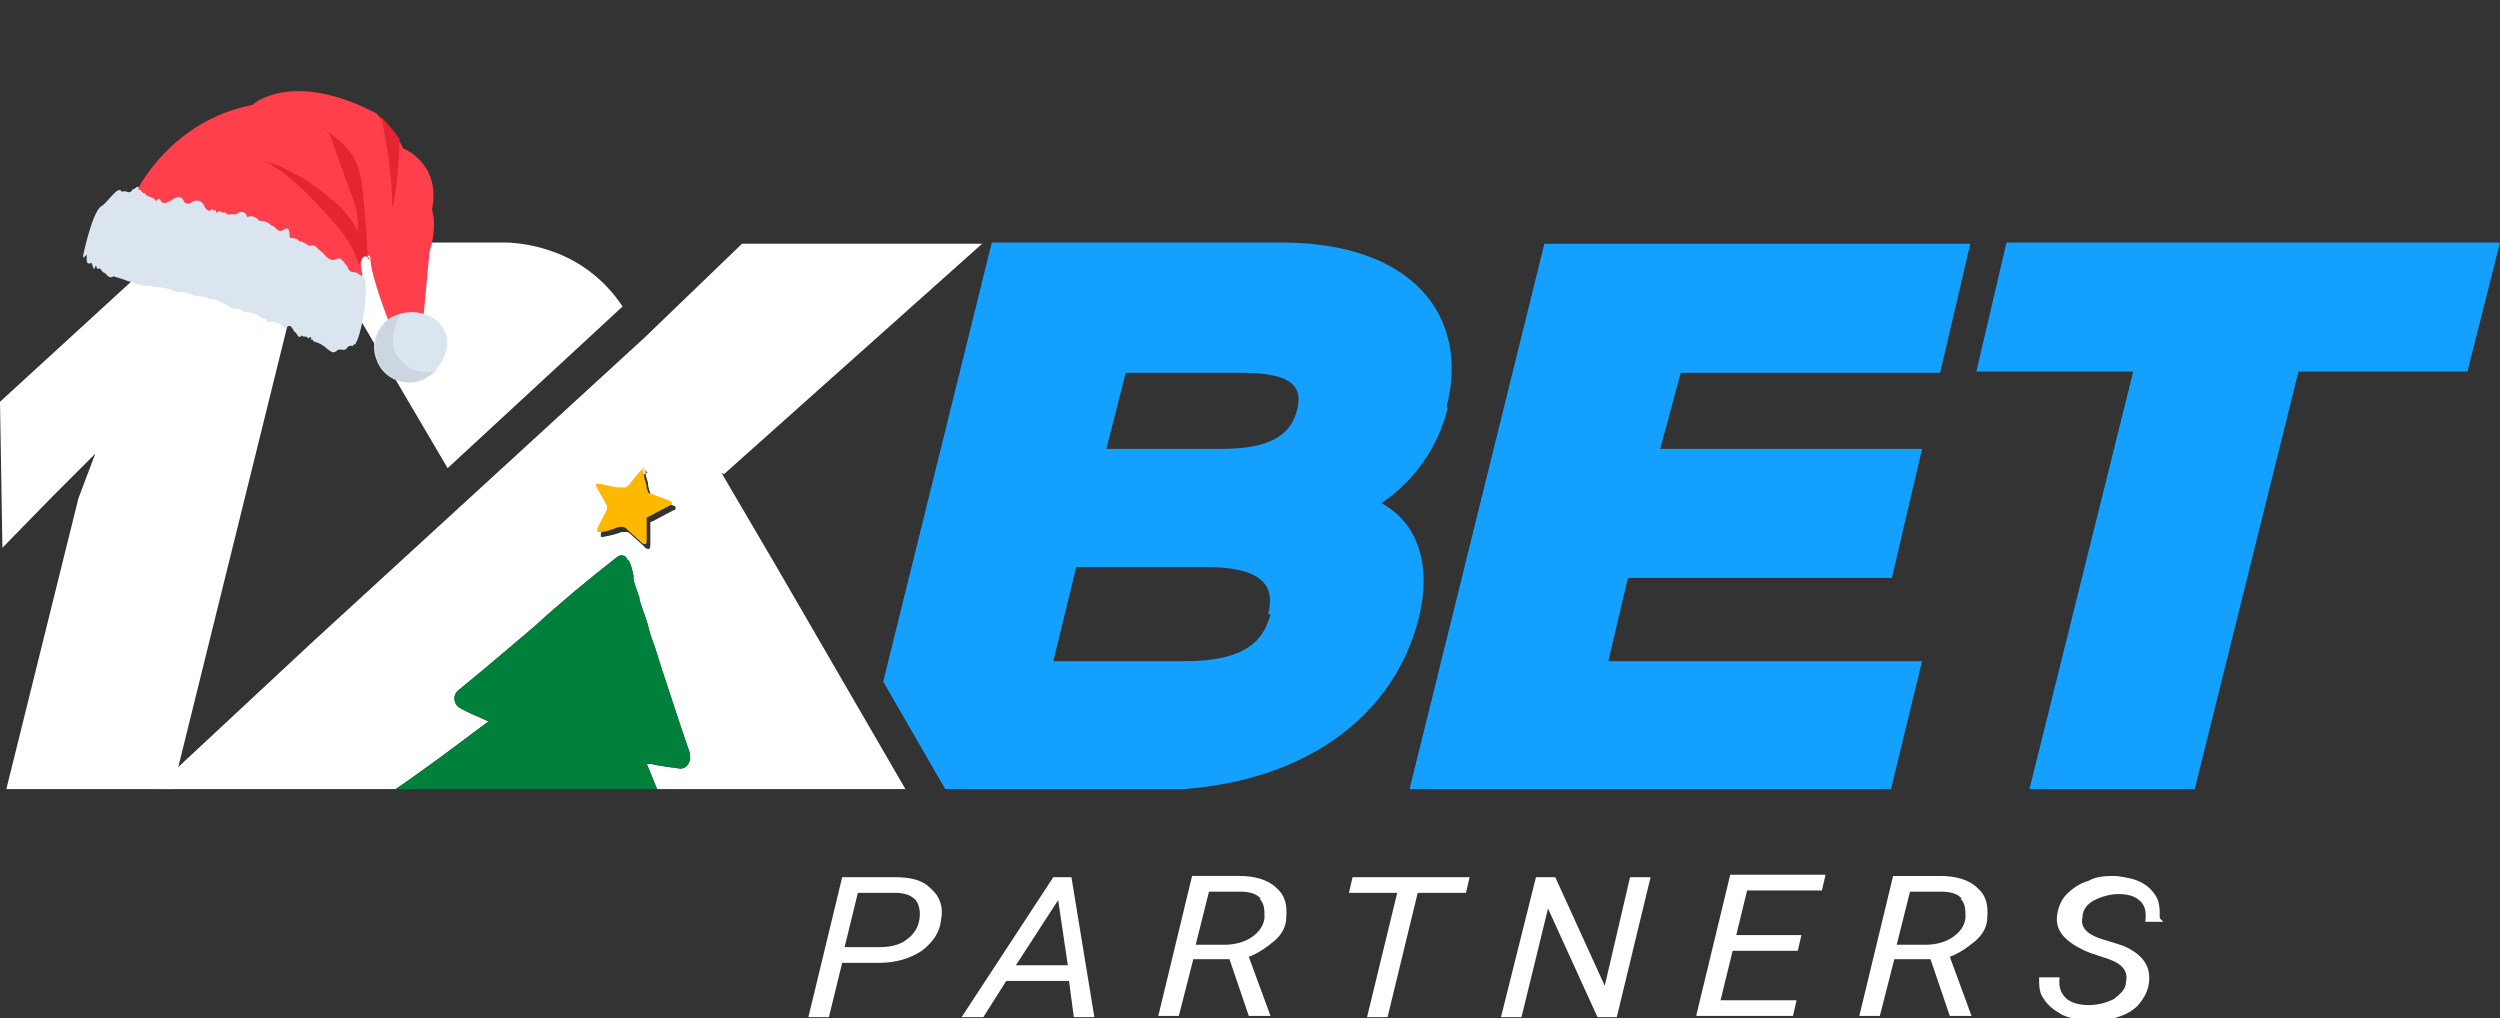
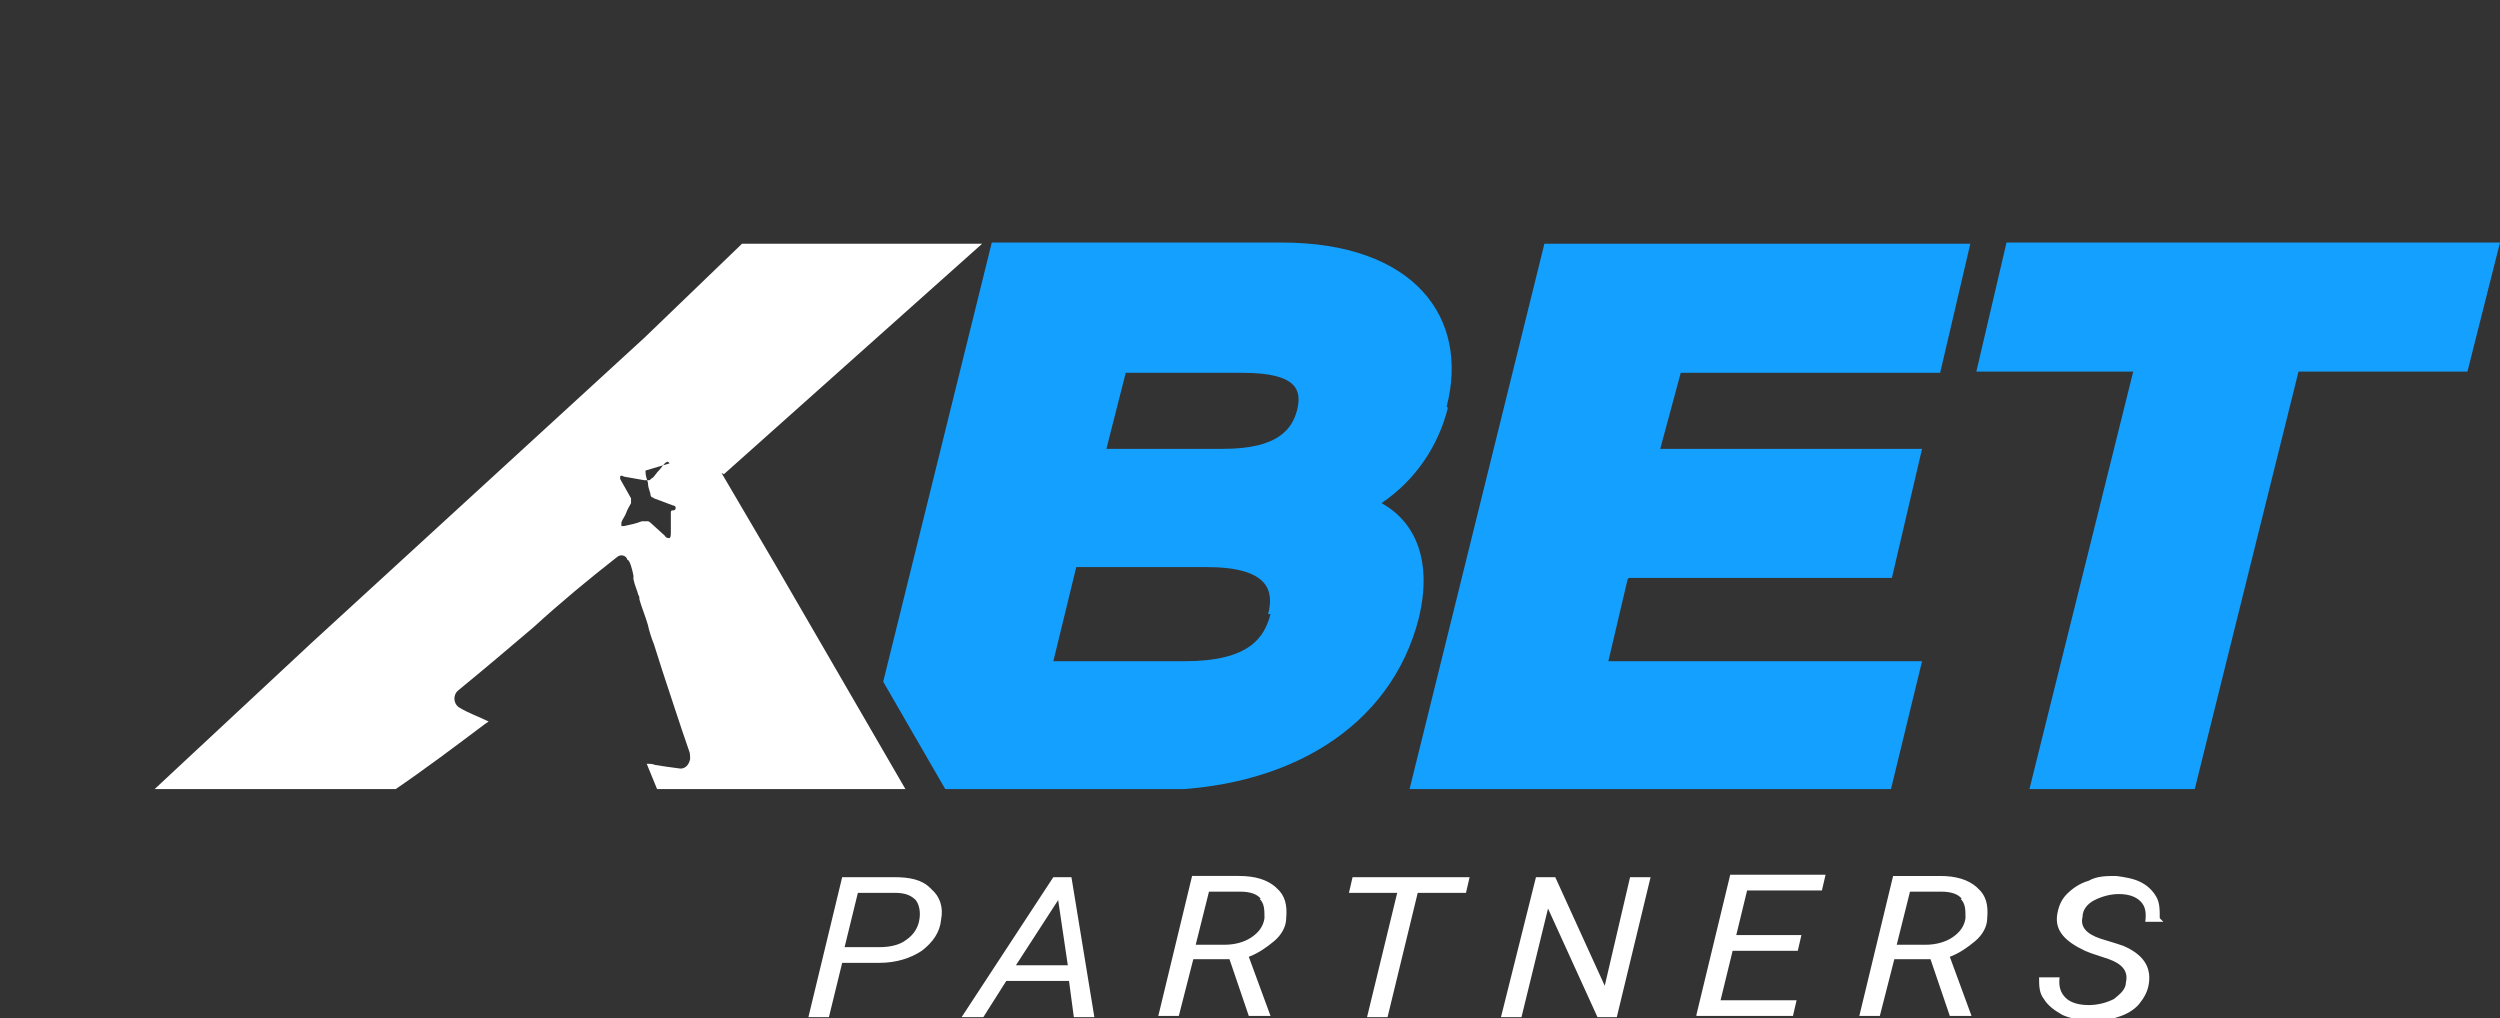
<svg xmlns="http://www.w3.org/2000/svg" id="Layer_1" version="1.1" viewBox="0 0 207.2 84.4">
  <rect x="0" y="0" width="207.2" height="84.4" fill="#333333" stroke="none" />
  <defs>
    <clipPath id="clippath">
      <rect class="st5" y="20.1" width="207.2" height="45.3" />
    </clipPath>
    <clipPath id="clippath-1">
-       <rect class="st5" x="7.8" y="2.8" width="31.1" height="31.1" transform="rotate(-78.5 23.299 18.322)" />
-     </clipPath>
+       </clipPath>
    <style>.st2{fill:#fff}.st5{fill:none}</style>
  </defs>
  <path class="st2" d="M77.2 73.7c.7.6 1 1.5.8 2.5-.1 1.1-.7 1.9-1.6 2.6-.9.6-2.1 1-3.5 1h-3.1l-1.1 4.5H67l2.8-11.6h4.3c1.3 0 2.3.2 3 .9zm-1.3.9c-.4-.4-.9-.6-1.7-.6h-3.1L70 78.5h2.9c.9 0 1.7-.2 2.2-.6.6-.4 1-1 1.1-1.7.1-.6 0-1.2-.3-1.6zm12.9-1.9l1.9 11.6H89l-.4-3h-5.2l-1.9 3h-1.8l7.6-11.6h1.5zm-.3 7.3l-.8-5.4-3.5 5.4h4.2zm17.3-6.4c.7.6.9 1.4.8 2.5 0 .7-.4 1.4-1 1.9s-1.3 1-2.1 1.3l1.8 4.9h-1.8l-1.6-4.7h-3l-1.2 4.7H96l2.8-11.6h3.9c1.3 0 2.3.3 3 .9zm-1.3.9c-.3-.4-.9-.6-1.7-.6h-2.6l-1.1 4.4h2.4c.8 0 1.6-.2 2.2-.6.6-.4 1-.9 1.1-1.6 0-.7 0-1.2-.4-1.6zm7.3-.5h4l-2.5 10.3h1.7l2.5-10.3h4l.3-1.3h-9.7l-.3 1.3zm21.2 7.7l-4.1-9h-1.6l-2.9 11.6h1.7l2.2-9 4.1 9h1.6l2.8-11.6h-1.7l-2.1 9zm7.6 2.5h8l.3-1.3h-6.3l1-4.1h5.4l.3-1.3h-5.4l.9-3.7h6.2l.3-1.3h-7.9l-2.8 11.6zm23.3-10.6c.7.6.9 1.4.8 2.5 0 .7-.4 1.4-1 1.9s-1.3 1-2.1 1.3l1.8 4.9h-1.8l-1.6-4.7h-3l-1.2 4.7h-1.7l2.8-11.6h3.9c1.3 0 2.3.3 3 .9zm-1.3.9c-.3-.4-.9-.6-1.7-.6h-2.6l-1.1 4.4h2.4c.8 0 1.6-.2 2.2-.6.6-.4 1-.9 1.1-1.6 0-.7 0-1.2-.4-1.6zm16.4 1.6c0-.7 0-1.3-.3-1.8s-.7-.9-1.3-1.2-1.3-.4-2-.5c-.8 0-1.6 0-2.3.4-.7.2-1.3.6-1.8 1.1s-.7 1.1-.8 1.7c-.2 1.3.6 2.2 2.3 3l.5.2 1.5.5c1.1.4 1.6 1 1.4 1.9 0 .6-.5 1-1 1.4-.6.3-1.3.5-2.1.5s-1.5-.2-1.9-.6-.6-.9-.5-1.7H169c0 .7 0 1.3.4 1.8.3.5.8.9 1.5 1.3.6.3 1.4.4 2.2.5.8 0 1.6 0 2.4-.3.7-.2 1.4-.6 1.8-1.1.4-.5.7-1 .8-1.7.2-1.4-.5-2.4-2.1-3.1l-.6-.2-1.3-.4c-1.2-.4-1.7-1-1.5-1.8 0-.6.4-1.1 1-1.4s1.3-.5 2-.5c.8 0 1.4.2 1.8.6.4.4.5.9.4 1.7h1.5z" />
  <g clip-path="url(#clippath)">
    <path d="M119.9 33.7c1.9-7.4-2.7-13.6-13.7-13.6h-24l-9 36.4 5.2 9h17.1c11.2 0 19.8-5.2 22.1-14.3 1.1-4.6-.2-7.9-3.1-9.5 2.8-1.9 4.7-4.7 5.5-7.9zm-14.6 17.2c-.5 1.9-1.7 3.9-7.1 3.9H87.3l1.9-7.8H100c5.2 0 5.6 2 5.1 3.9zm2.2-16.9c-.4 1.5-1.5 3.2-6.1 3.2h-9.7l1.6-6.3h9.7c4.6 0 4.9 1.5 4.5 3.1zM135 47.9h21.8l2.5-10.7h-21.7l1.7-6.3h21.5l2.5-10.7H128l-11.2 45.3h39.9l2.6-10.7h-26l1.6-6.8zm31.3-27.8l-2.5 10.7h13l-8.6 34.6h13.7l8.6-34.6h14l2.7-10.7h-40.9z" fill="#14a0ff" />
-     <path class="st2" d="M14.3 65.5H.5l6-24.2 1.4-3.7-3.7 3.7-4 4.1L0 33.3l14.3-13.1h11.2L14.3 65.5zm37.3-40.1c-1.2-1.8-2.8-3.2-4.7-4.1-1.9-.9-4-1.3-6.1-1.2H26.1l11 18.7 14.5-13.4z" />
-     <path d="M59.8 39.2l4.4 7.5 10.9 18.8H54.5c-.3-.7-.6-1.5-.9-2.2.2 0 .5 0 .7.1.6.1 1.3.2 2.1.3.4 0 .7-.3.8-.8 0-.2 0-.5-.1-.7-.8-2.3-1.5-4.5-2.2-6.6l-.7-2.2c-.2-.5-.4-1.1-.5-1.6-.2-.7-.5-1.4-.7-2.1 0-.1 0-.3-.1-.4-.1-.4-.3-.8-.4-1.3v-.3c-.1-.5-.3-1.3-.5-1.3-.1-.4-.6-.5-.9-.2-2.3 1.8-4.6 3.7-6.9 5.8-2 1.7-4 3.4-6.2 5.2-.5.4-.4 1.1 0 1.4.8.5 1.7.8 2.5 1.2l-.3.2c-2.4 1.8-4.9 3.7-7.7 5.6H12.6l13.2-12.3L53.4 28l8.1-7.8h19.9L60 39.3zm-6.3-.2v.1c0 .3.1.6.2.9 0 .3.1.6.2.9 0 0 0 .2.1.3 0 0 .1 0 .2.1l1.6.6s.2 0 .2.2c0 0 0 .2-.2.2l-1.7.9s-.1 0-.2.1v1.8c0 .1 0 .3-.1.4-.1 0-.3 0-.4-.2l-1.1-1s-.2-.2-.3-.2h-.5c-.5.2-1 .3-1.5.4h-.2v-.3c.1-.3.3-.5.4-.8.1-.3.3-.6.4-.8v-.4l-.9-1.6v-.2c0-.1.2-.1.3 0 .6.1 1.1.2 1.7.3h.4c.1 0 .2-.2.3-.2.2-.2.3-.4.5-.6.2-.2.3-.4.5-.6 0 0 .2-.2.3-.1l.1.1z" fill-rule="evenodd" fill="#fff" />
-     <path d="M53.5 39.1V39s0-.1-.1-.1-.2 0-.3.1c-.2.2-.3.4-.5.6-.2.2-.3.4-.5.6 0 0-.2.2-.3.2h-.4c-.6 0-1.1-.2-1.7-.3h-.3v.2l.9 1.6v.3c-.1.3-.3.6-.4.8-.1.3-.3.5-.4.8v.3h.2c.5 0 1-.2 1.5-.4.2 0 .3-.1.5 0 .1 0 .2.1.3.2l1.1 1c.1.1.2.2.4.2.1 0 .1-.3.1-.4v-1.8l.2-.1 1.7-.9s.2-.1.2-.2c0 0-.1-.2-.2-.2l-1.6-.6s-.1 0-.2-.1c0 0 0-.2-.1-.3 0-.3-.1-.6-.2-.9 0-.3-.1-.6-.2-.9z" fill="#ffb800" />
-     <path d="M54.5 65.5c-.3-.7-.6-1.5-.9-2.2.2 0 .5 0 .7.1.6.1 1.3.2 2.1.3.4 0 .7-.3.8-.8 0-.2 0-.5-.1-.7-.8-2.3-1.5-4.5-2.2-6.6l-.7-2.2c-.2-.5-.4-1.1-.5-1.6-.2-.7-.5-1.4-.7-2.1 0-.1 0-.3-.1-.4-.1-.4-.3-.8-.4-1.3v-.3c-.1-.5-.3-1.3-.5-1.3-.1-.4-.6-.5-.9-.2-2.3 1.8-4.6 3.7-6.9 5.8-2 1.7-4 3.4-6.2 5.2-.5.4-.4 1.1 0 1.4.8.5 1.7.8 2.5 1.2l-.3.2c-2.4 1.8-4.9 3.7-7.7 5.6h22.3z" fill="#00813b" />
+     <path d="M59.8 39.2l4.4 7.5 10.9 18.8H54.5c-.3-.7-.6-1.5-.9-2.2.2 0 .5 0 .7.1.6.1 1.3.2 2.1.3.4 0 .7-.3.8-.8 0-.2 0-.5-.1-.7-.8-2.3-1.5-4.5-2.2-6.6l-.7-2.2c-.2-.5-.4-1.1-.5-1.6-.2-.7-.5-1.4-.7-2.1 0-.1 0-.3-.1-.4-.1-.4-.3-.8-.4-1.3v-.3c-.1-.5-.3-1.3-.5-1.3-.1-.4-.6-.5-.9-.2-2.3 1.8-4.6 3.7-6.9 5.8-2 1.7-4 3.4-6.2 5.2-.5.4-.4 1.1 0 1.4.8.5 1.7.8 2.5 1.2l-.3.2c-2.4 1.8-4.9 3.7-7.7 5.6H12.6l13.2-12.3L53.4 28l8.1-7.8h19.9L60 39.3zm-6.3-.2v.1c0 .3.1.6.2.9 0 .3.1.6.2.9 0 0 0 .2.1.3 0 0 .1 0 .2.1l1.6.6s.2 0 .2.2c0 0 0 .2-.2.2s-.1 0-.2.1v1.8c0 .1 0 .3-.1.4-.1 0-.3 0-.4-.2l-1.1-1s-.2-.2-.3-.2h-.5c-.5.2-1 .3-1.5.4h-.2v-.3c.1-.3.3-.5.4-.8.1-.3.3-.6.4-.8v-.4l-.9-1.6v-.2c0-.1.2-.1.3 0 .6.1 1.1.2 1.7.3h.4c.1 0 .2-.2.3-.2.2-.2.3-.4.5-.6.2-.2.3-.4.5-.6 0 0 .2-.2.3-.1l.1.1z" fill-rule="evenodd" fill="#fff" />
  </g>
  <g clip-path="url(#clippath-1)">
    <path d="M11.4 15.7s2.8-5.7 9.5-7c0 0 3.2-3 10.3.7 0 0 1.9 2 2.2 2.9 0 0 3.2 1.2 2.4 5.1 0 0 .5 1.1-.2 3.5l-.5 5.3-2.9 1.4v-1s-1.6-4.1-1.5-5.3c0 0-.6-.7-.8.6l.3 2.1-18-5.1-.7-3.3z" fill="#ff3f4c" />
    <path d="M32.5 17.1c0-2.5-.4-5-.9-7.4.4.4 1.1 1.2 1.5 1.8 0 1.9-.2 3.7-.5 5.5zm-5.9-6.6c.2 0 .4.2.5.3-.2-.1-.3-.2-.5-.3zm4 10.9s-.6-.6-.8.6c-.2-.4-.3-.8-.5-1.2-.5-1.1-1.3-2-2.1-2.9-1.6-1.7-3.2-3.5-5.2-4.5 1.1.2 2 .8 3 1.3 1.8 1.2 3.7 2.5 4.6 4.4.2-1.1-.2-2.3-.6-3.3l-1.5-4.2c0-.2-.2-.5-.4-.7.8.5 1.5 1.1 2 1.8.7 1 .9 2.3 1 3.5.2 1.7.3 3.5.4 5.3z" fill="#e52532" />
    <path d="M6.9 21.4c.1-.7 0 .1 0-.2-.2.8.7-3.7 1.5-4.1.6-.4 1.4-1.8 1.7-1.2.4-.2.6.3.9-.2.2 0 .5-.5.5 0 .2 0 .3.4.5.3.2.4.5.2.9.6 0 .3.2-.4.4 0s.5.2.9 0c.4-.3.8-.4 1 0 .1.3.4.4.8.1.4-.2.7 0 .9.3.2.5.5.6.7.3.1.3.3 0 .3.2 0 0 0 .3.2 0 .2 0 .3.2.6.1.2.4.5 0 .8.2.4-.3.8-.4 1 .2.4-.2.7 0 1 .3.4 0 .7.1 1 .4.3 0 .5.6.9.4.3-.2.6-.4.6.5 0-.2 0 .3.2.1.1.1.4 0 .6.3.3 0 .5.2.9.4.4-.3.7.4 1 .5.3.3.6.8 1.1.6.5-.3.7.3 1 .6.2.7.6.3.9.6.3.2.5.2.6.6v1.2c0 .6-.3 3.2-.9 4.1 0 0 0-.2-.2.1 0 0-.2-.2-.5.2-.2.2-.4 0-.7.1-.4.4-.6.1-.9-.1-.3-.3-.7-.5-1.1-.6 0-.5 0-.1 0 0 0 .2 0-.3-.2-.1 0-.6-.2 0-.3-.2-.1-.2-.3 0-.5-.2-.3.4-.4-.3-.6-.3-.2-.4-.4-.7-.7-.3-.3 0-.5-.6-.8-.4-.2-.4-.7.2-.9-.4-.4 0-.6-.4-1-.4-.3-.2-.8 0-1.1-.4-.4 0-.8 0-1.2-.4-.4-.1-.8-.5-1.3-.4-.4-.3-.9-.2-1.4-.3-.4-.3-.9-.3-1.4-.3-.8-.4-1.6-.4-2.3-.5-.7 0-1.2-.3-1.7-.4-.5-.2-.9-.3-1.2-.4-.4.3-.6-.3-.8-.3-.2-.1-.3-.5-.5-.3-.1 0-.1-.4-.2-.2V22c0 .2-.1.5 0 0-.1.6-.2.1-.3-.2-.2 0-.5.3-.4-.7zm30 6.1c.6 1.5-.5 3.4-2 4-1.5.6-3.2-.2-3.7-1.7-.6-1.5.2-3.2 1.7-3.7 1.5-.6 3.5 0 4 1.5z" fill="#dae5ef" />
    <path d="M36.2 30.6c-.3.4-.8.7-1.2.9-1.5.6-3.2-.2-3.7-1.7-.6-1.5.2-3.2 1.7-3.7h.2c-.6.8-.8 1.9-.5 2.9.5 1.4 2.1 2.2 3.5 1.7zm-3-4.5V26z" fill="#cbd6e0" />
  </g>
</svg>